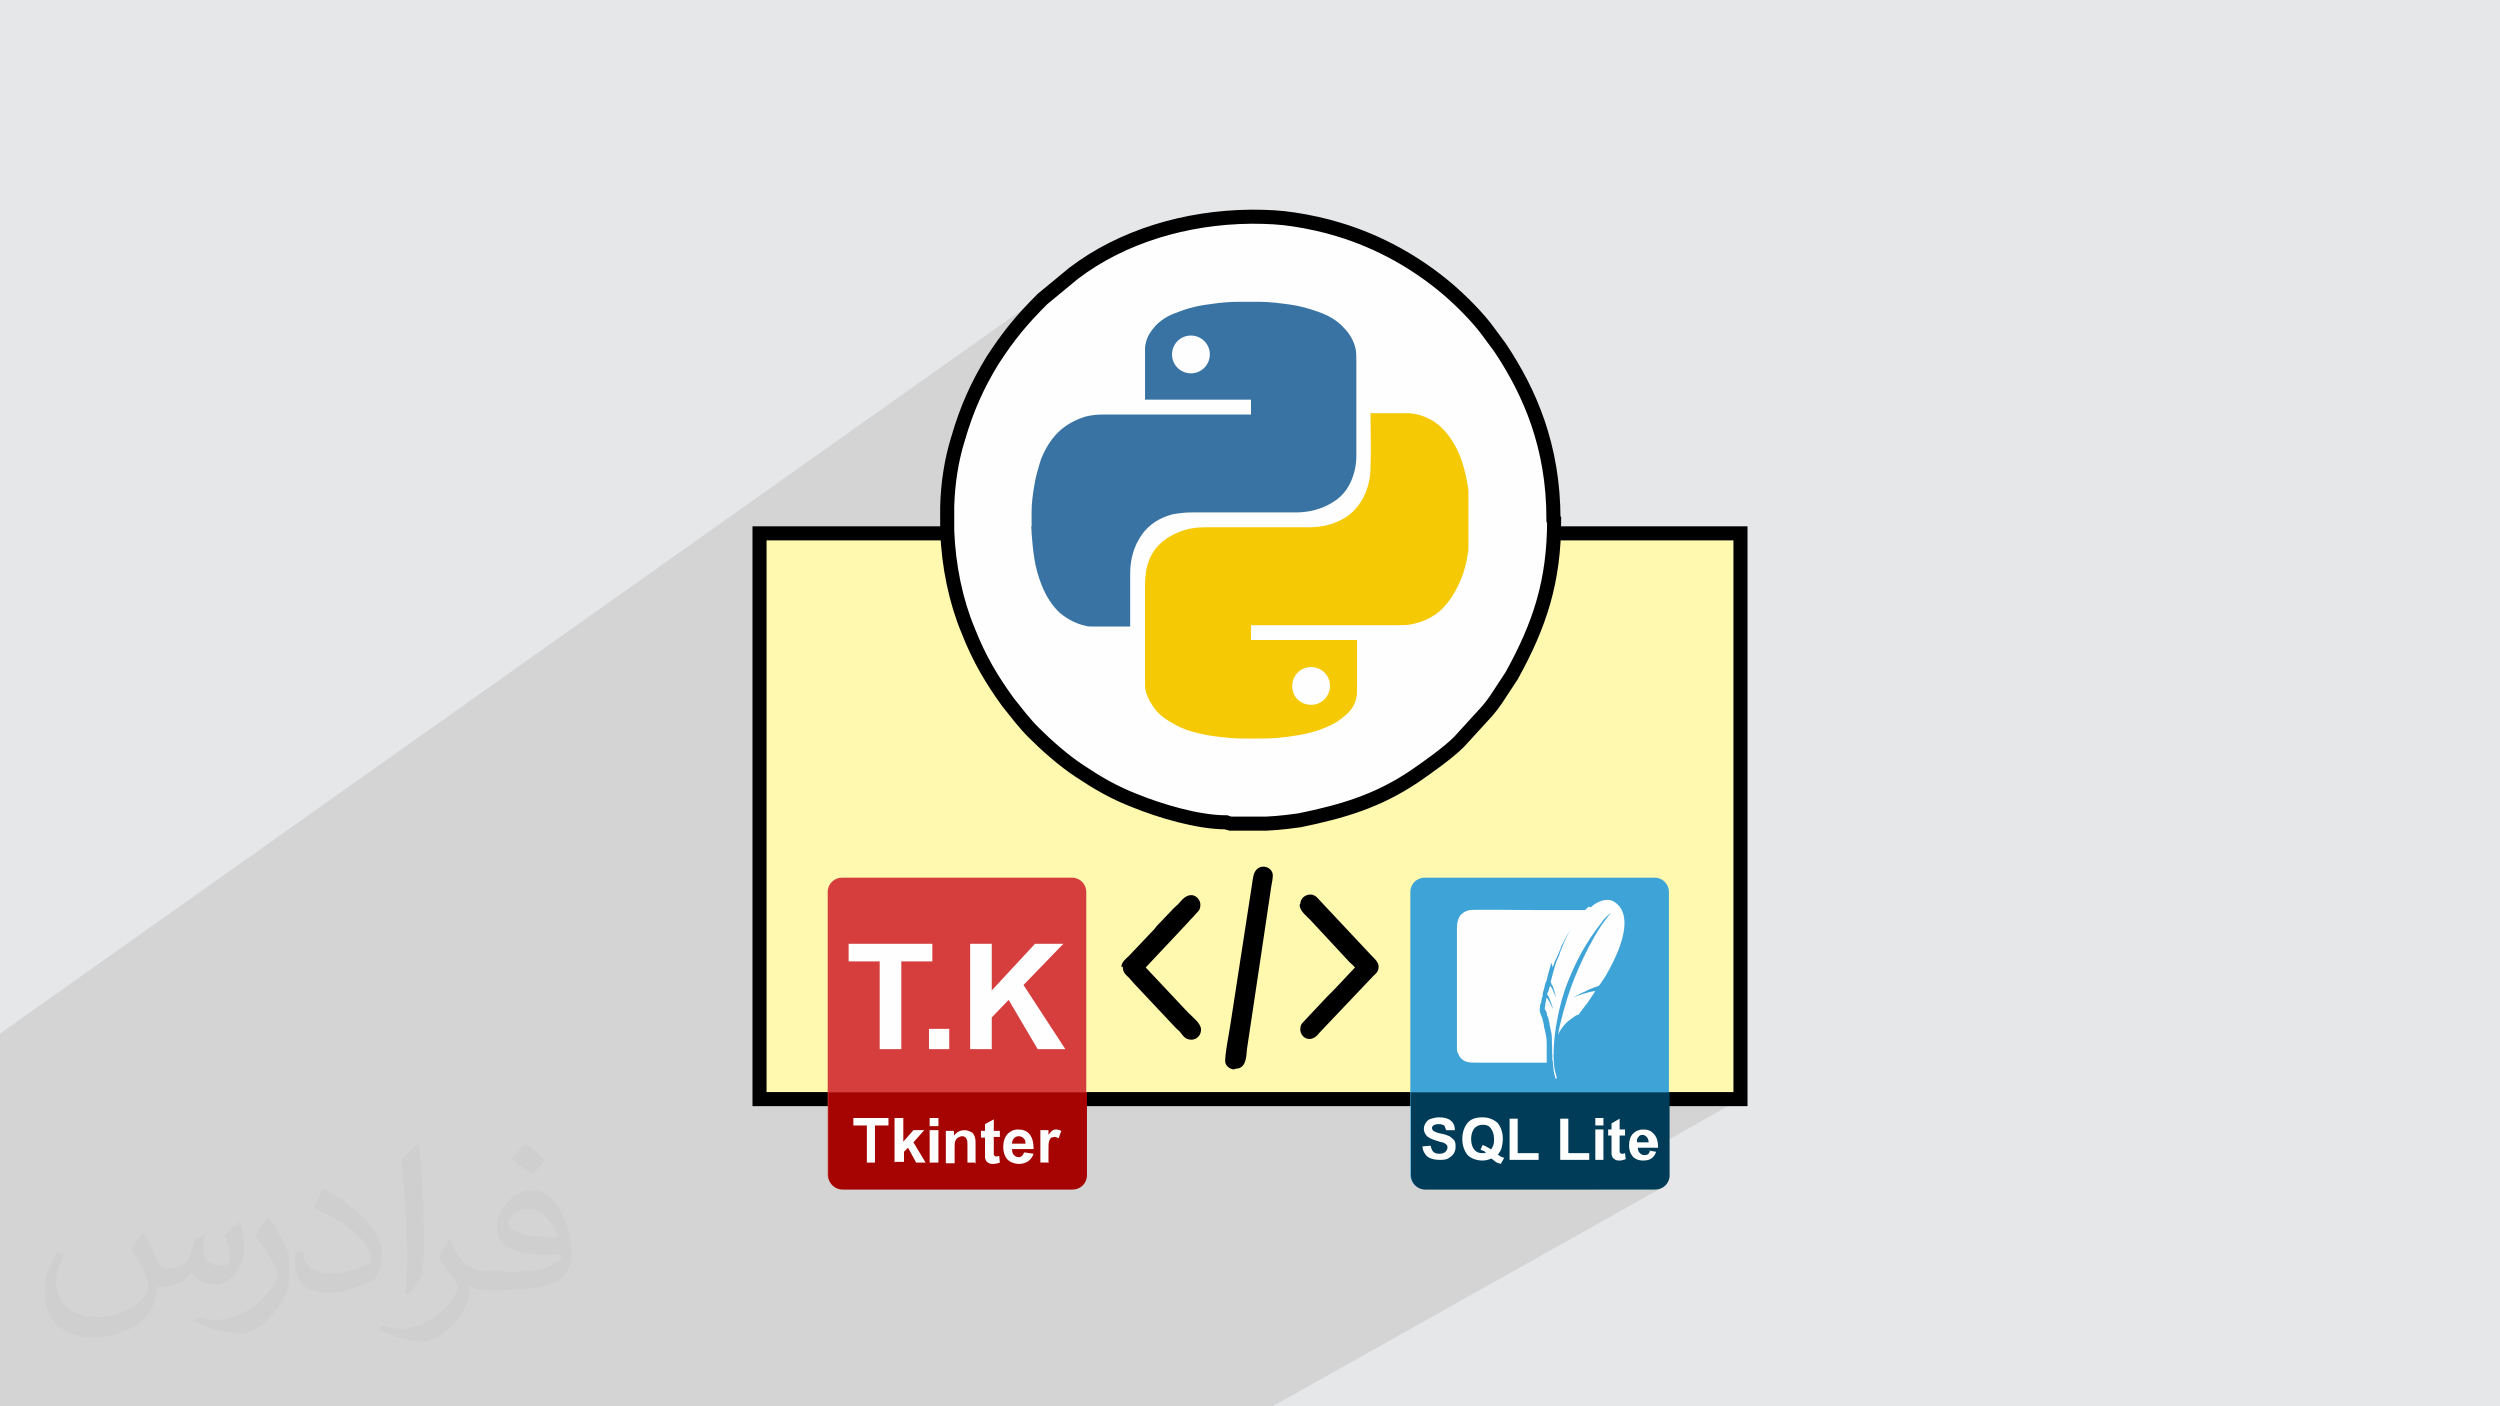
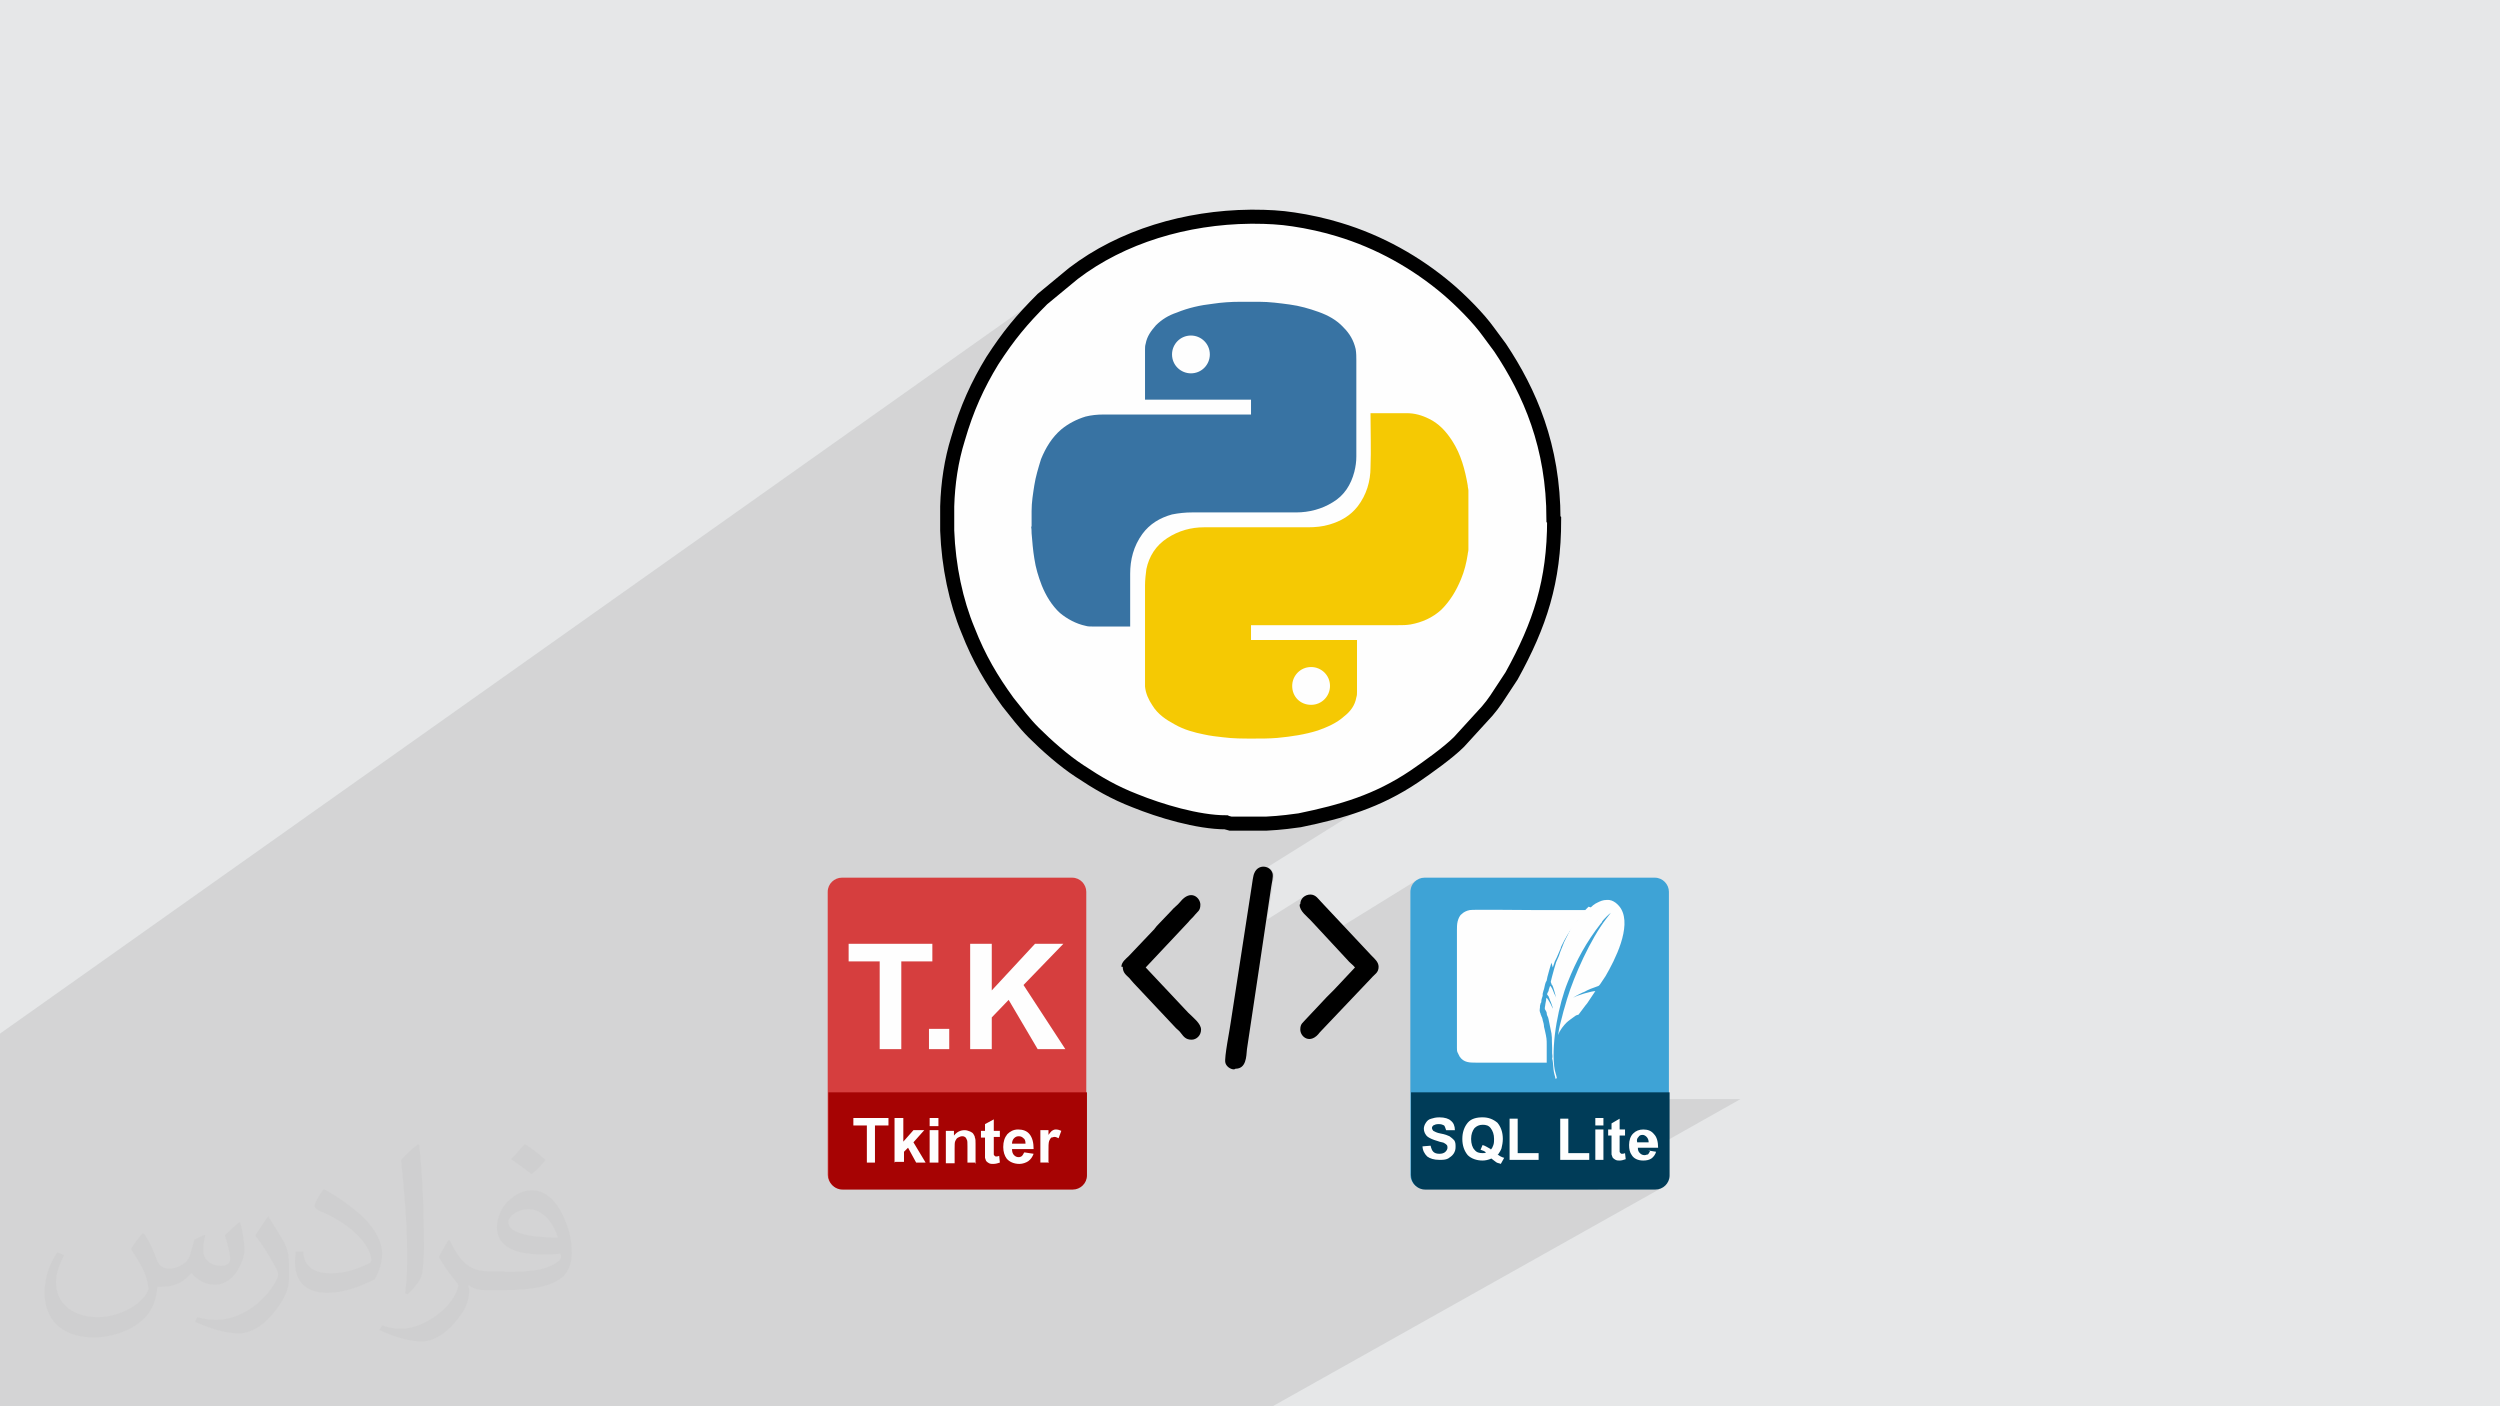
<svg xmlns="http://www.w3.org/2000/svg" xml:space="preserve" width="3.703in" height="2.083in" version="1.1" style="shape-rendering:geometricPrecision; text-rendering:geometricPrecision; image-rendering:optimizeQuality; fill-rule:evenodd; clip-rule:evenodd" viewBox="0 0 3703 2083">
  <defs>
    <style type="text/css">
   
    .str0 {stroke:black;stroke-width:20.831}
    .fil4 {fill:#FEFEFE}
    .fil3 {fill:#FFF8AF}
    .fil13 {fill:black}
    .fil8 {fill:#003C58}
    .fil6 {fill:#3873A3}
    .fil7 {fill:#3EA3D6}
    .fil12 {fill:#A60303}
    .fil11 {fill:#D63E3E}
    .fil0 {fill:#E6E7E8}
    .fil5 {fill:#F5C903}
    .fil9 {fill:#FEFEFE}
    .fil10 {fill:#FEFEFE;fill-rule:nonzero}
    .fil2 {fill:#373435;fill-opacity:0.031}
    .fil1 {fill:#373435;fill-opacity:0.102}
   
  </style>
  </defs>
  <g id="Layer_x0020_1">
    <polygon class="fil0" points="0,0 3703,0 3703,2083 0,2083 " />
    <polygon class="fil1" points="1121,2083 1118,2083 1118,2083 1118,2083 1117,2083 1114,2083 1113,2083 1112,2083 1059,2083 1054,2083 1038,2083 1034,2083 1005,2083 987,2083 981,2083 980,2083 972,2083 964,2083 962,2083 957,2083 957,2083 951,2083 950,2083 945,2083 931,2083 924,2083 917,2083 915,2083 906,2083 905,2083 905,2083 904,2083 904,2083 899,2083 892,2083 888,2083 887,2083 887,2083 882,2083 880,2083 880,2083 876,2083 874,2083 874,2083 870,2083 865,2083 864,2083 863,2083 861,2083 856,2083 856,2083 855,2083 855,2083 854,2083 851,2083 843,2083 843,2083 842,2083 833,2083 832,2083 829,2083 826,2083 825,2083 821,2083 813,2083 809,2083 808,2083 806,2083 805,2083 804,2083 801,2083 793,2083 789,2083 789,2083 788,2083 782,2083 781,2083 779,2083 775,2083 772,2083 769,2083 761,2083 759,2083 752,2083 744,2083 740,2083 739,2083 727,2083 724,2083 722,2083 717,2083 715,2083 714,2083 713,2083 710,2083 705,2083 704,2083 701,2083 692,2083 688,2083 684,2083 673,2083 650,2083 648,2083 644,2083 639,2083 629,2083 620,2083 617,2083 617,2083 609,2083 602,2083 598,2083 597,2083 591,2083 591,2083 588,2083 586,2083 581,2083 561,2083 552,2083 538,2083 535,2083 533,2083 500,2083 495,2083 492,2083 489,2083 488,2083 488,2083 465,2083 454,2083 449,2083 445,2083 407,2083 384,2083 382,2083 362,2083 359,2083 349,2083 348,2083 323,2083 306,2083 302,2083 295,2083 292,2083 281,2083 277,2083 258,2083 256,2083 256,2083 247,2083 245,2083 239,2083 235,2083 232,2083 217,2083 208,2083 197,2083 147,2083 109,2083 94,2083 94,2083 94,2083 94,2083 94,2083 82,2083 80,2083 62,2083 46,2083 11,2083 0,2083 0,2078 0,2073 0,2069 0,2060 0,2050 0,2039 0,2037 0,2030 0,2029 0,2022 0,2012 0,1998 0,1972 0,1971 0,1969 0,1968 0,1954 0,1931 0,1926 0,1901 0,1892 0,1876 0,1870 0,1869 0,1839 0,1822 0,1822 0,1822 0,1798 0,1770 0,1765 0,1763 0,1751 0,1741 0,1734 0,1732 0,1728 0,1724 0,1722 0,1719 0,1717 0,1717 0,1716 0,1716 0,1711 0,1695 0,1675 0,1672 0,1640 0,1582 0,1569 0,1535 0,1531 0,1531 1597,400 1590,405 1543,443 1538,448 1532,454 1527,459 1522,465 1517,470 1513,475 1508,480 1504,486 1500,491 1495,497 1491,502 1487,508 1483,514 1478,520 1474,527 1470,534 1466,541 1462,547 1458,554 1454,561 1451,568 1447,574 1444,581 1441,588 1438,596 1435,603 1432,610 1429,618 1426,625 1424,633 1421,641 1419,649 1417,656 1415,662 1414,668 1412,674 1411,680 1410,687 1409,692 1723,474 1726,472 1730,469 1734,467 1739,465 1743,464 1746,462 1749,461 1752,460 1756,459 1759,458 1762,457 1766,456 1769,455 1772,455 1776,454 1779,453 1782,453 1786,452 1789,452 1792,451 1796,451 1801,450 1806,449 1811,449 1816,449 1821,448 1826,448 1831,448 1836,448 1836,448 1837,448 1837,448 1837,448 1837,448 1837,447 1838,447 1838,447 1841,447 1844,447 1847,447 1850,447 1853,447 1856,447 1860,447 1863,447 1863,447 1863,448 1863,448 1864,448 1864,448 1864,448 1864,448 1865,448 1867,448 1870,448 1873,448 1876,448 1879,448 1882,448 1884,449 1887,449 1890,449 1893,449 1896,450 1899,450 1901,450 1904,451 1907,451 1910,452 1915,453 1921,454 1926,455 1932,456 1937,457 1942,459 1948,461 1953,463 1958,465 1963,467 1968,470 1973,472 1977,475 1982,478 1986,482 1990,486 1993,489 1996,493 1999,496 2002,500 2004,504 2006,509 2007,513 2008,518 2009,520 2009,522 2009,524 2009,526 2009,528 2009,531 2009,533 2009,535 2009,539 2009,544 2009,548 2009,553 2009,557 2009,562 2009,566 2009,571 2009,575 2009,579 2009,584 2009,588 2009,593 2009,597 2009,602 2009,606 2009,611 2009,615 2009,619 2009,624 2009,625 2030,611 2031,611 2031,611 2031,611 2032,611 2032,611 2032,611 2032,611 2033,611 2036,611 2039,611 2042,611 2045,611 2049,611 2052,611 2055,611 2058,611 2062,611 2065,611 2068,611 2071,611 2075,611 2078,611 2081,611 2084,611 2089,611 2093,611 2097,612 2101,613 2105,614 2108,615 2112,617 2116,618 2121,621 2126,625 2131,628 2136,632 2140,637 2144,641 2147,646 2151,651 2153,655 2155,659 2157,663 2159,667 2161,671 2163,675 2164,679 2166,683 2167,688 2168,692 2169,696 2170,700 2171,705 2172,709 2173,713 2174,718 2174,719 2174,720 2174,721 2174,722 2174,723 2175,724 2175,725 2175,726 2175,726 2175,726 2175,726 2175,726 2175,731 2175,737 2175,742 2175,748 2175,753 2175,759 2175,764 2175,770 2175,775 2175,781 2175,786 2175,791 2175,797 2175,802 2175,808 2175,813 2175,814 2175,815 2175,816 2174,817 2174,818 2174,819 2174,820 2174,821 2173,826 2172,830 2171,835 2170,840 2169,844 2167,849 2166,854 2165,857 2301,769 2301,769 2164,857 2164,858 2163,861 2161,864 2160,867 2159,870 2157,873 2155,876 2154,879 2152,882 2150,885 2148,888 2146,890 2144,893 2142,895 2140,898 2137,900 2135,903 2132,905 2130,907 2127,909 2125,911 2122,912 2010,984 2010,987 2010,991 2010,996 2010,1001 2010,1005 2010,1010 2010,1015 2010,1019 2010,1024 2010,1025 2010,1026 2010,1027 2010,1028 2009,1029 2009,1030 2009,1031 2009,1032 2008,1036 2006,1040 2004,1044 2002,1047 2000,1051 1997,1054 1994,1057 1991,1060 1987,1064 1982,1067 1757,1210 1759,1210 1764,1211 1768,1212 1772,1213 1777,1214 1781,1215 1786,1215 1790,1216 1794,1216 1799,1217 1803,1217 1807,1217 1811,1217 1815,1217 1815,1218 1816,1218 1817,1218 1818,1218 1819,1219 1819,1219 1820,1219 1822,1219 1874,1219 1878,1219 1882,1219 1886,1218 1890,1218 1894,1218 1898,1217 1901,1217 1905,1217 1908,1216 1911,1216 1914,1216 1916,1215 1919,1215 1921,1215 1922,1214 1924,1214 1930,1213 1935,1212 1941,1210 1947,1209 1953,1208 1958,1206 1964,1205 1969,1204 1975,1202 1980,1201 1986,1199 1991,1197 1996,1196 2001,1194 2007,1192 2012,1190 2017,1189 2022,1187 2027,1184 2032,1182 2038,1180 2043,1178 2048,1175 2053,1173 2058,1170 2063,1168 2068,1165 2073,1162 2078,1159 2083,1156 1878,1284 1881,1286 1884,1289 1886,1293 1887,1295 1887,1297 1887,1300 1886,1302 1886,1305 1885,1308 1885,1310 1885,1312 1877,1362 1931,1328 1934,1327 1936,1326 1939,1326 1942,1326 1944,1327 1947,1328 1949,1330 1950,1331 1952,1333 1954,1335 1955,1337 1988,1372 2098,1304 2095,1307 2093,1310 2091,1313 2089,1317 2089,1322 2089,1393 2169,1345 2167,1346 2166,1347 2164,1348 2163,1349 2162,1351 2161,1352 2161,1353 2160,1355 2159,1356 2159,1358 2158,1360 2158,1361 2158,1362 2158,1364 2158,1366 2158,1367 2158,1369 2158,1371 2158,1373 2158,1376 2158,1459 2363,1336 2362,1337 2362,1337 2361,1337 2360,1338 2359,1338 2359,1339 2358,1339 2358,1340 2357,1340 2356,1341 2356,1341 2355,1342 2354,1342 2354,1343 2353,1343 2353,1344 2353,1344 2352,1344 2352,1345 2351,1345 2351,1346 2351,1346 2350,1346 2350,1347 2349,1347 2349,1348 2349,1348 2348,1348 2348,1349 2347,1349 2347,1350 2347,1350 2346,1350 2346,1351 2346,1351 2345,1352 2345,1352 2344,1353 2344,1353 2344,1353 2343,1354 2343,1354 2343,1355 2342,1355 2342,1356 2341,1356 2341,1356 2341,1357 2340,1357 2340,1358 2339,1359 2338,1360 2338,1361 2337,1361 2337,1362 2336,1362 2336,1363 2336,1364 2335,1364 2334,1365 2334,1366 2333,1367 2333,1367 2333,1368 2332,1368 2332,1369 2331,1370 2331,1370 2331,1371 2330,1371 2330,1372 2330,1372 2329,1373 2329,1374 2328,1375 2327,1376 2327,1377 2326,1378 2326,1379 2321,1386 2318,1393 2384,1353 2377,1362 2373,1368 2369,1374 2364,1381 2360,1388 2356,1396 2352,1404 2348,1412 2344,1420 2340,1428 2336,1436 2333,1444 2330,1452 2326,1459 2324,1467 2321,1474 2319,1481 2318,1484 2318,1484 2332,1476 2334,1474 2337,1473 2340,1472 2342,1470 2345,1469 2346,1468 2348,1467 2351,1466 2353,1465 2355,1464 2358,1463 2360,1462 2363,1461 2365,1460 2366,1460 2367,1460 2367,1459 2316,1489 2316,1490 2315,1493 2314,1496 2313,1500 2312,1503 2311,1506 2311,1509 2310,1512 2309,1516 2308,1519 2308,1519 2330,1507 2331,1506 2332,1505 2333,1505 2333,1505 2334,1504 2335,1504 2335,1504 2336,1503 2308,1520 2307,1523 2307,1526 2306,1529 2305,1533 2305,1533 2305,1533 2306,1533 2306,1533 2306,1533 2306,1533 2306,1533 2306,1533 2296,1539 2296,1541 2296,1544 2296,1548 2296,1553 2296,1554 2296,1555 2296,1556 2296,1557 2296,1558 2296,1559 2296,1560 2296,1561 2296,1562 2296,1563 2296,1564 2296,1565 2296,1566 2296,1567 2296,1568 2296,1569 2296,1570 2297,1572 2297,1574 2297,1576 2297,1579 2298,1581 2298,1583 2298,1585 2299,1587 2299,1589 2300,1591 2300,1592 2300,1594 2301,1595 2301,1597 2302,1599 2304,1598 2252,1628 2578,1628 2452,1699 2454,1699 2441,1707 2440,1708 2440,1708 2440,1709 2439,1709 2439,1709 2438,1710 2424,1718 2426,1718 2429,1719 2431,1719 2434,1719 2436,1719 2438,1719 2439,1719 2441,1719 2443,1718 2444,1718 2445,1717 2366,1762 2452,1762 2456,1761 2456,1761 2460,1760 2460,1760 2463,1758 2464,1758 2464,1758 1885,2083 1885,2083 1880,2083 1880,2083 1797,2083 1791,2083 1779,2083 1778,2083 1777,2083 1774,2083 1773,2083 1764,2083 1762,2083 1758,2083 1753,2083 1751,2083 1749,2083 1743,2083 1738,2083 1733,2083 1733,2083 1732,2083 1728,2083 1725,2083 1722,2083 1719,2083 1713,2083 1708,2083 1706,2083 1705,2083 1697,2083 1686,2083 1681,2083 1672,2083 1670,2083 1665,2083 1656,2083 1655,2083 1648,2083 1647,2083 1642,2083 1637,2083 1619,2083 1600,2083 1599,2083 1590,2083 1573,2083 1571,2083 1571,2083 1571,2083 1565,2083 1553,2083 1553,2083 1550,2083 1549,2083 1549,2083 1542,2083 1536,2083 1529,2083 1528,2083 1528,2083 1514,2083 1513,2083 1504,2083 1500,2083 1497,2083 1497,2083 1497,2083 1492,2083 1492,2083 1485,2083 1483,2083 1478,2083 1477,2083 1477,2083 1472,2083 1469,2083 1467,2083 1467,2083 1455,2083 1452,2083 1452,2083 1450,2083 1445,2083 1441,2083 1432,2083 1427,2083 1416,2083 1414,2083 1411,2083 1410,2083 1409,2083 1406,2083 1401,2083 1394,2083 1391,2083 1388,2083 1366,2083 1365,2083 1347,2083 1346,2083 1346,2083 1346,2083 1345,2083 1336,2083 1328,2083 1314,2083 1312,2083 1311,2083 1306,2083 1306,2083 1301,2083 1300,2083 1299,2083 1299,2083 1299,2083 1298,2083 1295,2083 1290,2083 1279,2083 1277,2083 1276,2083 1275,2083 1269,2083 1265,2083 1263,2083 1262,2083 1262,2083 1262,2083 1254,2083 1250,2083 1248,2083 1241,2083 1240,2083 1239,2083 1233,2083 1222,2083 1208,2083 1195,2083 1190,2083 1190,2083 1184,2083 1177,2083 1165,2083 1161,2083 1158,2083 1158,2083 1158,2083 1151,2083 1143,2083 1136,2083 1132,2083 1127,2083 1123,2083 1123,2083 " />
    <path class="fil2" d="M214 1828c7,11 12,21 16,32 3,7 5,19 21,19 5,0 11,-1 17,-5 7,-3 12,-9 14,-17l6 -21 15 -7 1 1c-2,8 -3,16 -3,21 0,18 15,24 27,24 7,0 13,-4 13,-10 0,-8 -4,-23 -8,-35 7,-7 14,-14 22,-20l1 1c4,15 6,30 6,40 0,10 -4,20 -8,27 -7,14 -20,25 -36,25 -12,0 -25,-6 -34,-17l-1 0c-9,11 -22,20 -43,20l-7 0c-1,14 -4,24 -9,33 -13,25 -50,42 -85,42 -49,0 -73,-28 -73,-66 0,-23 8,-45 19,-60l10 4c-7,14 -12,27 -12,40 0,35 29,52 62,52 31,0 68,-19 75,-42 -3,-25 -12,-36 -26,-59 4,-7 10,-15 17,-23l1 0 0 0 0 0 0 0 2 1 0 0 0 0 0 0 0 0 0 0 0 0 0 0 0 0 0 0 0 0 0 0 0 0 0 0 0 0 0 0zm564 -133c10,6 20,14 30,23 -6,8 -12,15 -21,21 -10,-8 -20,-15 -30,-22 7,-8 14,-15 20,-22l0 0 0 0 0 0 1 0 0 0 0 0zm5 96c-17,0 -30,11 -30,19 0,17 33,23 73,23 -5,-20 -22,-42 -43,-42l0 0zm-37 93c22,0 41,-1 55,-4 16,-4 30,-12 30,-18 0,-2 0,-3 -1,-5 -9,1 -19,1 -29,1 -29,0 -52,-7 -61,-23 -2,-5 -4,-10 -4,-16 0,-16 7,-32 19,-42 10,-9 21,-14 33,-14 20,0 37,16 48,42 6,14 11,30 11,51 0,14 -4,25 -12,34 -16,15 -45,21 -90,21l-20 0 0 0 -5 0c-11,0 -19,-2 -25,-7l-1 0c0,3 1,5 1,7 0,10 -3,23 -10,33 -20,30 -42,43 -60,43 -19,0 -42,-7 -63,-17l4 -7c7,3 16,5 29,5 34,0 78,-33 84,-64 -1,-3 -4,-6 -7,-10 -10,-12 -16,-22 -22,-32 5,-10 10,-18 14,-25l2 0c14,29 28,46 57,46l5 0 0 0 21 0 0 0 0 0 0 0 -3 1 0 0 0 0zm-146 31c2,-14 3,-29 3,-43l0 -21c0,-39 -5,-96 -9,-133 7,-8 17,-17 25,-23l2 1c5,47 7,101 7,151 0,13 -1,26 -2,35 -1,12 -8,21 -22,35l-3 -1 0 0 0 0 0 0 -1 -1 0 0 0 0zm-151 -62c1,18 10,33 41,33 20,0 36,-5 55,-14 3,-1 5,-3 5,-5 0,-12 -9,-27 -24,-41 -14,-13 -34,-25 -52,-32 -6,-3 -8,-5 -8,-8 0,-5 7,-16 13,-24l2 0c20,11 43,27 60,44 15,16 25,33 25,51 0,13 -4,26 -11,38 -22,11 -46,20 -70,20 -29,0 -48,-14 -48,-45 0,-3 0,-9 1,-16l10 0 0 0 0 0 0 0 1 -1 0 0 0 0 0 0zm-52 -52l18 29c7,11 13,22 13,41l0 24c0,19 -12,39 -32,60 -15,14 -29,20 -42,20 -19,0 -40,-6 -65,-17l3 -7c8,2 17,4 28,4 36,0 72,-26 89,-58 2,-4 3,-7 3,-9 0,-4 -2,-8 -4,-11 -9,-17 -19,-33 -30,-47 6,-9 12,-18 18,-27l1 0 0 -2 0 0 0 0 0 0z" />
    <g id="_2467565676944">
-       <rect class="fil3 str0" x="1125" y="790" width="1453" height="838" />
      <g>
        <path class="fil4 str0" d="M2301 769c0,-108 -35,-188 -79,-254 -6,-8 -11,-15 -17,-23 -15,-21 -41,-47 -61,-64 -46,-39 -101,-70 -161,-88 -19,-6 -46,-12 -67,-15 -19,-3 -39,-4 -59,-4l-5 0c-95,1 -190,29 -262,84l-46 38c-31,31 -50,54 -74,91 -22,36 -38,71 -51,116 -10,32 -15,66 -16,100l0 36c2,53 13,105 31,148 16,41 35,73 59,106 12,15 24,31 38,45 19,19 45,42 68,57 27,18 51,32 82,44 37,15 93,32 135,32 2,1 4,1 7,2l52 0c22,-1 43,-4 50,-5 63,-13 115,-28 170,-65 19,-13 50,-35 66,-51l42 -46c5,-6 9,-11 13,-17l23 -35c42,-76 63,-140 63,-231l0 0 0 0z" />
        <g>
          <path class="fil5" d="M2175 726c0,29 0,58 0,88 0,3 -1,5 -1,7 -2,13 -5,25 -10,37 -7,17 -16,32 -29,45 -13,12 -29,19 -46,22 -6,1 -12,1 -18,1 -72,0 -144,0 -216,0 -1,0 -1,0 -2,0 0,7 0,15 0,22 52,0 105,0 157,0 0,1 0,1 0,2 0,25 0,50 0,75 0,3 0,5 -1,8 -2,12 -9,21 -18,28 -11,10 -25,16 -39,21 -19,6 -39,9 -60,11 -12,1 -24,1 -36,1 -15,0 -30,0 -45,-2 -9,-1 -18,-2 -27,-4 -15,-3 -30,-7 -44,-15 -13,-7 -25,-15 -33,-28 -6,-9 -10,-18 -11,-28 0,-4 0,-8 0,-11 0,-46 0,-93 0,-139 0,-8 1,-16 2,-24 4,-19 14,-35 31,-46 17,-11 35,-16 55,-16 51,0 103,0 154,0 10,0 21,-1 31,-4 17,-5 31,-13 42,-27 13,-17 19,-37 19,-58 1,-26 0,-52 0,-78 0,-1 0,-1 0,-2 1,0 1,0 2,0 17,0 35,0 52,0 11,0 22,3 32,8 15,7 26,19 35,33 13,20 19,43 23,66 0,3 1,5 1,8l0 0 0 0 0 0 0 0 0 0 0 0 0 0zm-233 318l0 0c16,0 28,-13 28,-28 0,-16 -13,-28 -28,-28 -16,0 -28,13 -28,28 0,16 12,28 28,28l0 0 0 0 0 0 0 0z" />
          <path class="fil6" d="M1528 781c0,-7 0,-14 0,-22 0,-1 0,-1 0,-2 0,-13 2,-25 4,-38 2,-13 6,-26 10,-39 7,-17 16,-32 30,-44 11,-9 23,-15 36,-19 8,-2 17,-3 26,-3 72,0 145,0 217,0 1,0 1,0 2,0 0,-7 0,-15 0,-22 -53,0 -105,0 -157,0 0,-1 0,-2 0,-2 0,-23 0,-47 0,-70 0,-1 0,-1 0,-2 0,-3 0,-6 1,-9 2,-11 8,-19 15,-27 9,-9 19,-15 31,-19 17,-7 35,-11 53,-13 13,-2 27,-3 41,-3 0,0 1,0 1,0 8,0 17,0 25,0 1,0 1,0 2,0 15,0 30,2 45,4 15,2 29,6 43,11 14,5 27,12 37,23 9,9 15,19 18,32 1,6 1,12 1,17 0,47 0,95 0,142 0,8 -1,15 -3,23 -5,19 -15,35 -32,45 -16,10 -35,15 -54,15 -51,0 -103,0 -154,0 -10,0 -20,1 -30,3 -18,5 -33,14 -44,29 -13,18 -18,38 -18,59 0,25 0,50 0,76 0,1 0,1 0,2 -1,0 -1,0 -2,0 -18,0 -36,0 -54,0 -3,0 -7,0 -10,-1 -14,-3 -27,-10 -38,-19 -12,-11 -21,-26 -27,-41 -5,-13 -9,-26 -11,-40 -2,-12 -3,-25 -4,-37 0,-3 0,-7 -1,-11l0 0 0 0 0 0 0 0 0 0 0 0 0 0zm236 -284l0 0c-16,0 -28,13 -28,28 0,16 13,28 28,28 16,0 28,-13 28,-28 0,-16 -13,-28 -28,-28l0 0 0 0 0 0 0 0 0 0 0 0 0 0z" />
        </g>
      </g>
      <g>
        <path class="fil7" d="M2110 1300l341 0c12,0 21,10 21,21l0 419c0,12 -10,21 -21,21l-341 0c-12,0 -21,-10 -21,-21l0 -419c0,-12 10,-21 21,-21z" />
        <path class="fil8" d="M2089 1618l384 0 0 123c0,12 -10,21 -21,21l-341 0c-12,0 -21,-10 -21,-21l0 -123 0 0z" />
        <path class="fil9" d="M2353 1343c-1,1 -2,2 -3,3 -1,1 -2,2 -3,3 -1,1 -2,2 -3,3 -1,1 -2,3 -3,3 0,1 -4,5 -4,6 0,2 -3,4 -4,5 -1,1 -2,4 -3,4 0,1 -3,6 -4,7l-4 8 -5 10 -6 15 -2 6 -4 9 -3 10 -3 11 -2 8c0,2 1,2 1,4 1,1 0,0 1,1 2,3 5,16 6,19 -1,-3 -3,-6 -4,-9 -1,-3 -3,-7 -5,-9l-2 6c0,2 -1,3 -2,5 -1,3 0,2 1,4 1,0 3,8 4,9 1,3 3,8 3,10l-1 -2c-1,-3 -6,-12 -8,-14 -1,1 -1,2 -1,4l-1 5c0,3 -2,7 0,9 1,2 2,3 2,5 0,2 1,4 2,6 1,3 2,10 3,14 4,17 2,15 3,31 0,3 0,5 0,8 0,2 1,5 0,8 1,2 2,13 2,16 1,8 2,8 3,14l2 -1c-1,-6 -3,-9 -4,-18 -4,-37 7,-92 20,-124 13,-33 28,-60 49,-87 1,-1 2,-2 2,-3 2,-3 10,-11 13,-13l-7 9c-23,30 -47,83 -58,119 -2,8 -5,16 -7,25 -2,8 -5,18 -6,27 0,1 0,0 0,1 2,-7 9,-15 12,-18 3,-3 9,-7 13,-10 1,-1 4,-2 5,-2 1,-1 11,-15 13,-17l12 -18c-5,0 -27,6 -33,10 2,-2 14,-8 17,-9 5,-3 13,-6 19,-8 3,-1 2,-1 4,-3l8 -12c14,-24 39,-73 23,-100 -3,-5 -11,-14 -21,-13 -6,0 -10,2 -14,4 -2,1 -4,2 -5,3 -2,1 -3,3 -5,4l0 0 0 0 0 0z" />
        <path class="fil10" d="M2298 1426l-3 10 -3 11 -1 5c0,0 0,1 -1,2 -1,2 -2,6 -3,11l-1 3c0,1 -1,3 -1,4l0 1c0,1 0,1 0,2 -1,3 -2,6 -2,8l0 0 0 1c0,0 0,1 -1,2l-1 4 0 2c0,2 -1,5 0,7l0 0c0,1 1,2 1,3 0,1 1,2 1,3l1 2c0,1 1,2 1,4 1,3 2,7 2,10l1 4c3,13 3,15 3,22 0,2 0,5 0,9l0 4 0 4 0 3c0,2 0,4 0,6l0 1 -1 0c-22,0 -46,0 -69,0 -11,0 -22,0 -33,0l-2 0c-9,0 -18,0 -24,-9 -1,-2 -2,-4 -3,-6 -1,-2 -1,-4 -1,-7l0 -170 0 -4c0,-4 0,-9 1,-13 1,-4 3,-9 6,-11 3,-3 7,-5 12,-6 4,-1 77,0 97,0l56 0 5 0c4,0 8,0 12,0l2 0 -1 2c-1,1 -2,2 -2,3l-1 1 -1 1c-1,1 -1,1 -2,2 -1,1 -2,2 -2,3l-1 1c0,0 -1,1 -1,1 -1,1 -1,2 -2,2l0 0c0,1 -1,2 -2,3 -1,1 -1,2 -2,2 0,1 -1,2 -2,4 0,1 -1,1 -1,2l-1 1 0 0 -1 1c-1,1 -1,2 -2,2 0,1 -1,2 -2,4 -1,1 -2,3 -2,3l-4 7 -5 10 0 1 0 0 -6 14 -3 6 -3 9 0 0 0 0 0 0 0 0z" />
        <path class="fil10" d="M2107 1698l12 -1c1,4 2,7 4,9 2,2 5,3 9,3 4,0 7,-1 9,-3 2,-2 3,-4 3,-6 0,-1 0,-3 -1,-4 -1,-1 -2,-2 -4,-3 -1,-1 -5,-1 -10,-3 -7,-2 -11,-4 -14,-6 -4,-3 -6,-8 -6,-12 0,-3 1,-6 3,-9 2,-3 4,-5 8,-6 3,-1 7,-2 12,-2 8,0 14,2 17,5 4,3 6,8 6,14l-13 0c-1,-3 -2,-6 -3,-7 -2,-1 -4,-2 -8,-2 -4,0 -6,1 -8,2 -1,1 -2,2 -2,4 0,1 1,3 2,4 2,1 5,3 11,4 6,1 11,3 13,4 3,2 5,4 7,6 2,3 2,6 2,10 0,4 -1,7 -3,10 -2,3 -5,5 -8,7 -4,2 -8,2 -13,2 -8,0 -14,-2 -18,-5 -4,-4 -7,-9 -7,-16l0 0zm111 12c3,2 6,4 10,5l-5 9c-2,-1 -4,-1 -6,-2 0,0 -3,-2 -8,-6 -4,2 -9,3 -13,3 -9,0 -17,-3 -22,-8 -5,-6 -8,-14 -8,-24 0,-10 3,-18 8,-24 5,-6 13,-8 22,-8 9,0 16,3 22,8 5,6 8,14 8,24 0,5 -1,10 -2,14 -1,3 -3,6 -5,9l0 0zm-10 -7c2,-2 3,-4 4,-7 1,-3 1,-6 1,-9 0,-7 -2,-12 -5,-16 -3,-4 -7,-5 -12,-5 -5,0 -9,2 -12,5 -3,4 -5,9 -5,16 0,7 2,13 5,16 3,4 7,5 12,5 2,0 4,0 5,-1 -2,-2 -5,-3 -8,-4l3 -7c4,1 8,4 12,6l0 0zm28 15l0 -61 12 0 0 51 31 0 0 10 -44 0 0 0zm75 0l0 -61 12 0 0 51 31 0 0 10 -44 0 0 0zm52 -51l0 -11 12 0 0 11 -12 0zm0 51l0 -45 12 0 0 45 -12 0zm44 -45l0 9 -8 0 0 18c0,4 0,6 0,6 0,1 1,1 1,2 1,0 1,1 2,1 1,0 3,0 5,-1l1 9c-3,1 -6,2 -9,2 -2,0 -4,0 -6,-1 -2,-1 -3,-2 -4,-3 -1,-1 -1,-3 -2,-5 0,-1 0,-4 0,-8l0 -20 -5 0 0 -9 5 0 0 -9 12 -7 0 16 8 0 0 0zm34 31l12 2c-1,4 -4,8 -7,10 -3,2 -7,3 -12,3 -8,0 -14,-3 -17,-8 -3,-4 -4,-9 -4,-15 0,-7 2,-13 6,-17 4,-4 9,-6 15,-6 7,0 12,2 16,7 4,4 6,11 6,20l-30 0c0,4 1,6 3,8 2,2 4,3 7,3 2,0 3,-1 5,-1 1,-1 2,-3 3,-5l0 0zm1 -12c0,-3 -1,-6 -3,-8 -2,-2 -4,-3 -6,-3 -3,0 -5,1 -6,3 -2,2 -3,4 -2,8l18 0z" />
      </g>
      <g>
        <path class="fil11" d="M1247 1300l341 0c12,0 21,10 21,21l0 419c0,12 -10,21 -21,21l-341 0c-12,0 -21,-10 -21,-21l0 -419c0,-12 10,-21 21,-21z" />
        <path class="fil12" d="M1226 1618l384 0 0 123c0,12 -10,21 -21,21l-341 0c-12,0 -21,-10 -21,-21l0 -123 0 0z" />
        <path class="fil10" d="M1284 1722l0 -55 -20 0 0 -11 52 0 0 11 -20 0 0 55 -13 0zm41 0l0 -66 13 0 0 35 15 -17 16 0 -16 18 18 30 -14 0 -12 -22 -6 6 0 15 -13 0zm52 -54l0 -12 13 0 0 12 -13 0zm0 54l0 -48 13 0 0 48 -13 0zm69 0l-13 0 0 -24c0,-5 0,-9 -1,-10 -1,-2 -1,-3 -3,-4 -1,-1 -3,-1 -4,-1 -2,0 -4,1 -6,2 -2,1 -3,3 -4,5 -1,2 -1,6 -1,11l0 22 -13 0 0 -48 12 0 0 7c4,-5 9,-8 16,-8 3,0 5,1 8,2 2,1 4,2 5,4 1,2 2,3 2,5 1,2 1,5 1,9l0 30 0 0zm35 -48l0 10 -9 0 0 19c0,4 0,6 0,7 0,1 1,1 1,2 1,0 1,1 2,1 1,0 3,0 5,-1l1 10c-3,1 -6,2 -10,2 -2,0 -4,0 -6,-1 -2,-1 -3,-2 -4,-3 -1,-1 -1,-3 -2,-5 0,-1 0,-4 0,-9l0 -21 -6 0 0 -10 6 0 0 -10 13 -7 0 17 9 0 0 0zm37 33l13 2c-2,5 -4,8 -8,11 -3,2 -8,4 -13,4 -8,0 -15,-3 -19,-8 -3,-4 -5,-10 -5,-17 0,-8 2,-14 6,-19 4,-4 9,-7 16,-7 7,0 13,2 17,7 4,5 6,12 6,22l-32 0c0,4 1,7 3,9 2,2 4,3 7,3 2,0 4,-1 5,-2 1,-1 2,-3 3,-5l0 0zm1 -13c0,-4 -1,-7 -3,-8 -2,-2 -4,-3 -7,-3 -3,0 -5,1 -7,3 -2,2 -3,5 -3,8l19 0 0 0zm35 28l-13 0 0 -48 12 0 0 7c2,-3 4,-5 5,-6 2,-1 3,-2 6,-2 3,0 6,1 8,2l-4 11c-2,-1 -4,-2 -6,-2 -2,0 -3,1 -5,1 -1,1 -2,3 -3,5 -1,3 -1,8 -1,16l0 15 0 0z" />
        <path class="fil10" d="M1303 1554l0 -130 -46 0 0 -26 124 0 0 26 -46 0 0 130 -32 0zm73 0l0 -30 30 0 0 30 -30 0zm61 0l0 -156 32 0 0 69 64 -69 42 0 -59 61 62 95 -41 0 -43 -73 -25 26 0 47 -32 0 0 0z" />
      </g>
      <g>
        <g>
          <path class="fil13" d="M1830 1583c16,0 16,-18 17,-29l12 -80c2,-13 4,-27 6,-40l18 -121c1,-6 3,-14 2,-19 -3,-12 -21,-15 -27,-1 -2,4 -3,14 -4,20l-31 201c-1,9 -10,53 -8,60 1,5 7,10 13,10z" />
          <path class="fil13" d="M1663 1432c0,9 5,12 10,17 2,2 3,4 6,7l63 67c2,2 5,4 7,7 4,5 7,10 16,10 7,0 14,-6 14,-15 0,-9 -12,-18 -19,-25l-63 -67 63 -67c3,-4 7,-7 10,-11 4,-5 8,-6 8,-15 0,-10 -14,-24 -30,-4 -4,5 -9,8 -13,13l-22 23c-1,2 -2,2 -3,4l-38 40c-4,4 -11,9 -11,16z" />
          <path class="fil13" d="M1925 1340c0,10 11,17 19,26l52 56c3,4 8,7 11,11l-31 33c-4,4 -7,7 -11,11l-31 33c-4,5 -8,6 -8,15 0,11 15,23 29,4l76 -80c5,-6 11,-8 11,-17 0,-7 -6,-12 -10,-16l-75 -80c-4,-4 -8,-11 -16,-11 -8,0 -15,6 -15,14z" />
        </g>
      </g>
    </g>
  </g>
</svg>